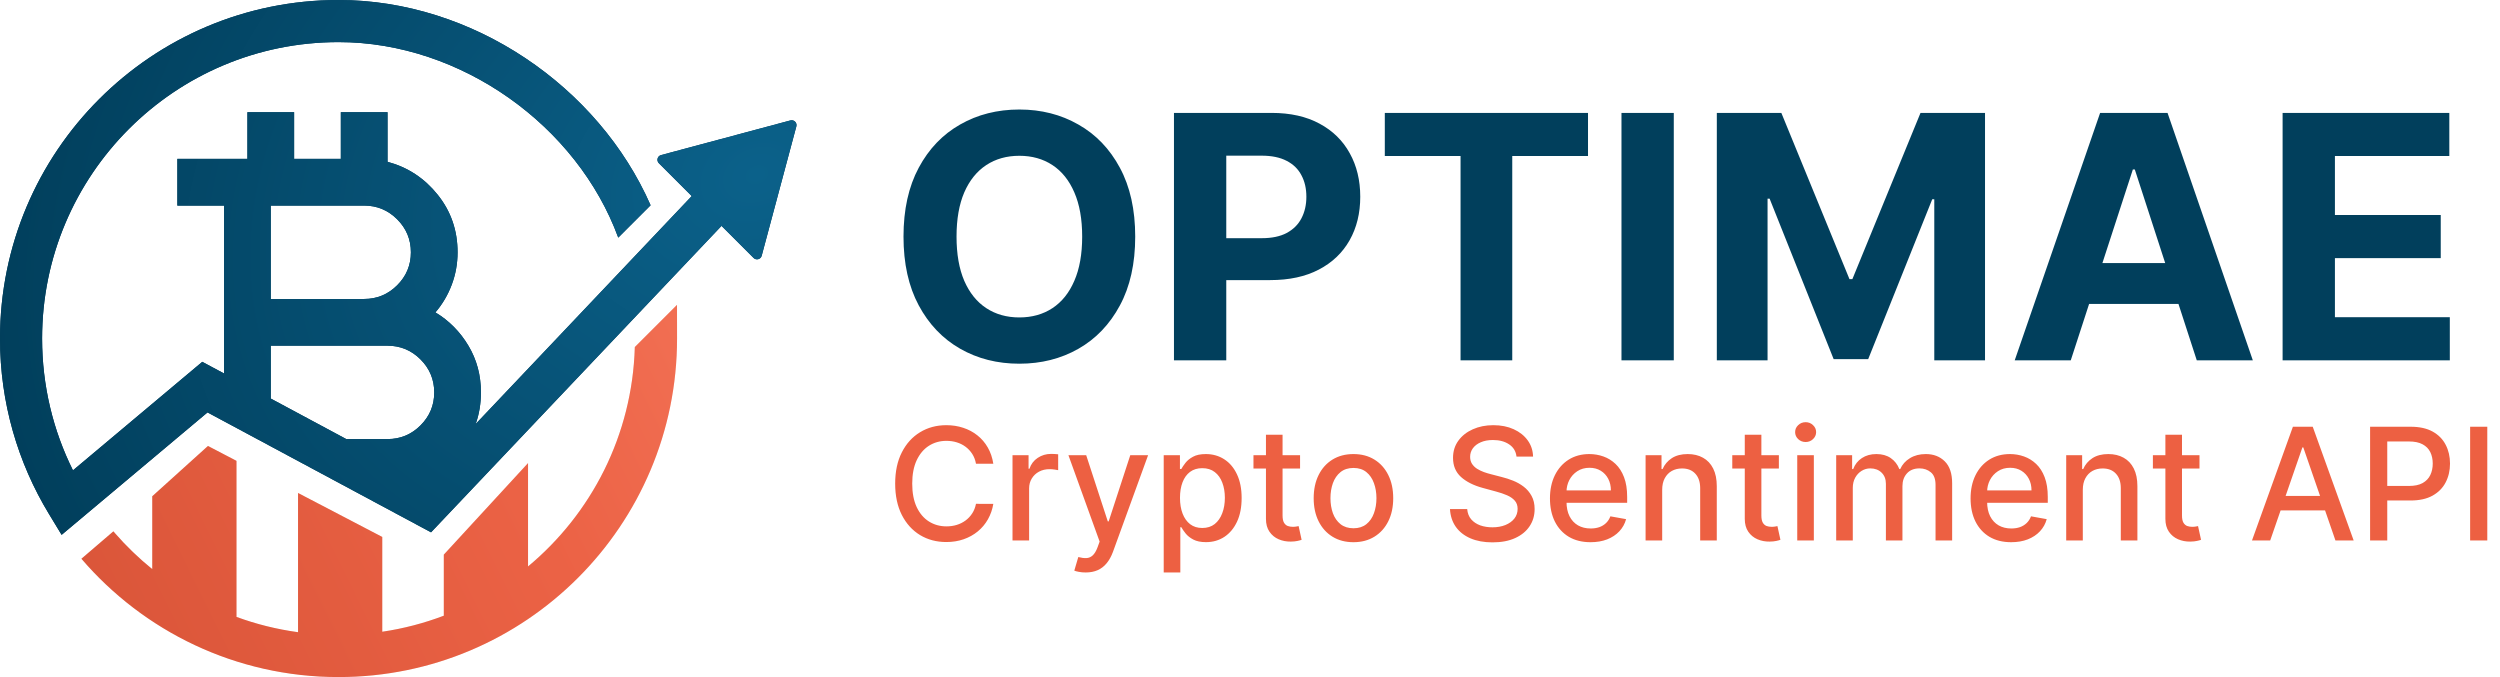
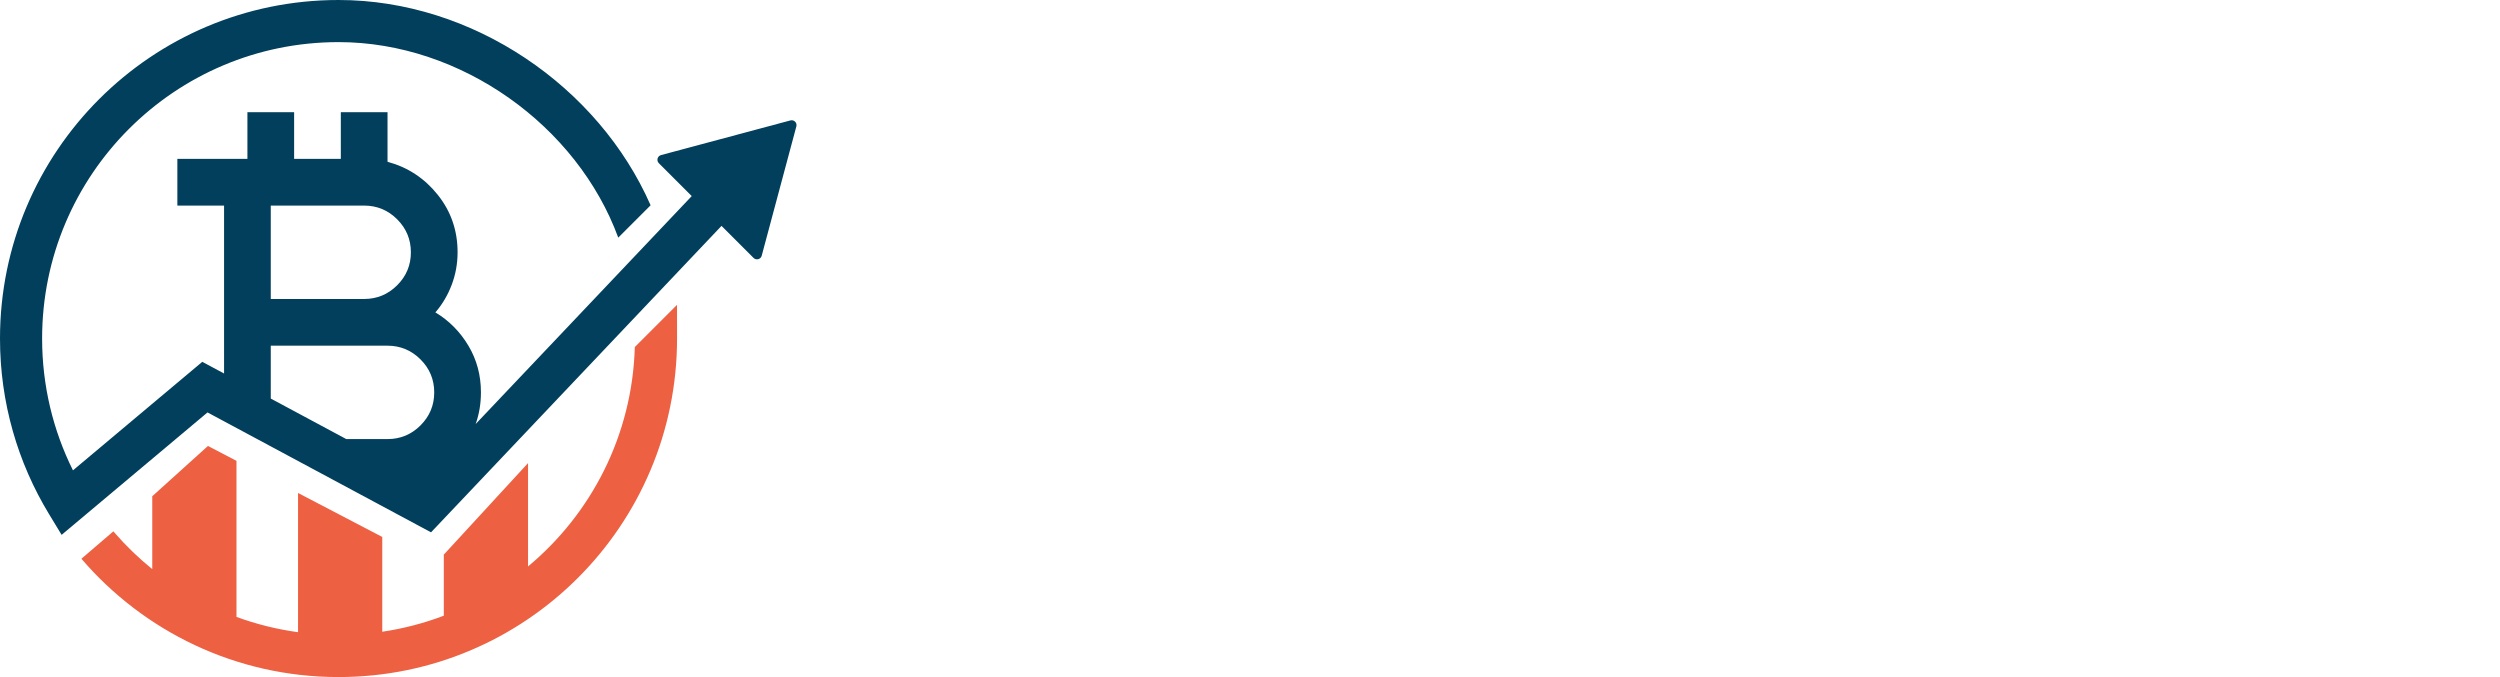
<svg xmlns="http://www.w3.org/2000/svg" width="2248" height="609" viewBox="0 0 2248 609" fill="none">
  <path fill-rule="evenodd" clip-rule="evenodd" d="M212.646 554.729C230.295 561.2 248.819 565.857 267.992 568.475V443.283L343.729 482.822V568.059C362.921 565.221 381.446 560.338 399.076 553.637V498.723L474.812 416.411V509.356C531.723 461.984 568.591 391.355 570.828 312.059L608.766 274.123C608.796 284.375 608.809 302.924 608.809 304.404C608.809 472.522 472.522 608.809 304.404 608.809C211.895 608.809 129.008 567.519 73.208 502.429L101.959 477.782C102.452 478.357 102.947 478.93 103.444 479.5C113.643 491.194 124.842 501.989 136.909 511.75V446.226L187 401L212.646 414.389V554.729Z" fill="#ED6042" />
-   <path fill-rule="evenodd" clip-rule="evenodd" d="M212.646 554.729C230.295 561.2 248.819 565.857 267.992 568.475V443.283L343.729 482.822V568.059C362.921 565.221 381.446 560.338 399.076 553.637V498.723L474.812 416.411V509.356C531.723 461.984 568.591 391.355 570.828 312.059L608.766 274.123C608.796 284.375 608.809 302.924 608.809 304.404C608.809 472.522 472.522 608.809 304.404 608.809C211.895 608.809 129.008 567.519 73.208 502.429L101.959 477.782C102.452 478.357 102.947 478.93 103.444 479.5C113.643 491.194 124.842 501.989 136.909 511.75V446.226L187 401L212.646 414.389V554.729Z" fill="url(#paint0_linear_3_124)" fill-opacity="0.2" />
  <path fill-rule="evenodd" clip-rule="evenodd" d="M201.479 335.857L181.896 325.351L65.606 422.937C47.854 387.248 37.868 347.013 37.868 304.404C37.868 157.201 157.201 37.868 304.404 37.868C414.843 37.868 519.154 113.396 555.929 213.672L585.021 184.579C538.174 77.85 425.079 0 304.404 0C136.286 0 0 136.286 0 304.404C0 362.078 16.058 416.06 43.956 462.057L55.405 480.933L186.593 370.845L387.574 478.671L648.792 203.109L677.605 231.922C679.984 234.301 684.045 233.212 684.915 229.963L716.086 113.633C716.957 110.384 713.983 107.411 710.734 108.282L594.404 139.452C591.155 140.323 590.067 144.384 592.445 146.763L622.006 176.323L427.712 381.286C430.872 372.44 432.454 362.956 432.454 352.832C432.468 337.434 428.708 323.436 421.177 310.838C413.646 298.239 403.756 288.265 391.507 280.916C397.806 273.581 402.706 265.273 406.206 255.992C409.705 246.711 411.456 236.996 411.456 226.847C411.456 207.263 405.507 190.031 393.608 175.15C381.709 160.27 366.661 150.381 348.463 145.482V100.861H306.468V142.856H264.472V100.861H222.477V142.856H159.485V184.852H201.479V335.857ZM243.475 310.838V358.389L311.394 394.827H348.463C360.012 394.827 369.902 390.719 378.133 382.502C386.364 374.285 390.472 364.395 390.458 352.832C390.444 341.27 386.336 331.387 378.133 323.184C369.93 314.98 360.04 310.866 348.463 310.838H243.475ZM327.465 268.841H243.475V184.852H327.465C339.041 184.88 348.932 188.995 357.135 197.198C365.338 205.401 369.447 215.284 369.461 226.847C369.475 238.409 365.366 248.3 357.135 256.517C348.904 264.734 339.013 268.841 327.465 268.841Z" fill="#013F5C" />
-   <path fill-rule="evenodd" clip-rule="evenodd" d="M201.479 335.857L181.896 325.351L65.606 422.937C47.854 387.248 37.868 347.013 37.868 304.404C37.868 157.201 157.201 37.868 304.404 37.868C414.843 37.868 519.154 113.396 555.929 213.672L585.021 184.579C538.174 77.85 425.079 0 304.404 0C136.286 0 0 136.286 0 304.404C0 362.078 16.058 416.06 43.956 462.057L55.405 480.933L186.593 370.845L387.574 478.671L648.792 203.109L677.605 231.922C679.984 234.301 684.045 233.212 684.915 229.963L716.086 113.633C716.957 110.384 713.983 107.411 710.734 108.282L594.404 139.452C591.155 140.323 590.067 144.384 592.445 146.763L622.006 176.323L427.712 381.286C430.872 372.44 432.454 362.956 432.454 352.832C432.468 337.434 428.708 323.436 421.177 310.838C413.646 298.239 403.756 288.265 391.507 280.916C397.806 273.581 402.706 265.273 406.206 255.992C409.705 246.711 411.456 236.996 411.456 226.847C411.456 207.263 405.507 190.031 393.608 175.15C381.709 160.27 366.661 150.381 348.463 145.482V100.861H306.468V142.856H264.472V100.861H222.477V142.856H159.485V184.852H201.479V335.857ZM243.475 310.838V358.389L311.394 394.827H348.463C360.012 394.827 369.902 390.719 378.133 382.502C386.364 374.285 390.472 364.395 390.458 352.832C390.444 341.27 386.336 331.387 378.133 323.184C369.93 314.98 360.04 310.866 348.463 310.838H243.475ZM327.465 268.841H243.475V184.852H327.465C339.041 184.88 348.932 188.995 357.135 197.198C365.338 205.401 369.447 215.284 369.461 226.847C369.475 238.409 365.366 248.3 357.135 256.517C348.904 264.734 339.013 268.841 327.465 268.841Z" fill="url(#paint1_radial_3_124)" />
-   <path d="M1020.78 212.76C1020.78 237.022 1016.18 257.662 1006.99 274.681C997.861 291.7 985.405 304.7 969.617 313.68C953.902 322.588 936.231 327.042 916.604 327.042C896.833 327.042 879.09 322.552 863.374 313.571C847.659 304.591 835.239 291.591 826.114 274.572C816.988 257.553 812.426 236.949 812.426 212.76C812.426 188.499 816.988 167.859 826.114 150.84C835.239 133.821 847.659 120.857 863.374 111.949C879.09 102.969 896.833 98.479 916.604 98.479C936.231 98.479 953.902 102.969 969.617 111.949C985.405 120.857 997.861 133.821 1006.99 150.84C1016.18 167.859 1020.78 188.499 1020.78 212.76ZM973.093 212.76C973.093 197.045 970.74 183.792 966.032 173.001C961.397 162.21 954.843 154.026 946.37 148.45C937.896 142.873 927.975 140.085 916.604 140.085C905.234 140.085 895.312 142.873 886.839 148.45C878.366 154.026 871.775 162.21 867.068 173.001C862.433 183.792 860.115 197.045 860.115 212.76C860.115 228.476 862.433 241.729 867.068 252.52C871.775 263.311 878.366 271.494 886.839 277.071C895.312 282.647 905.234 285.435 916.604 285.435C927.975 285.435 937.896 282.647 946.37 277.071C954.843 271.494 961.397 263.311 966.032 252.52C970.74 241.729 973.093 228.476 973.093 212.76ZM1055.63 324V101.521H1143.4C1160.28 101.521 1174.65 104.743 1186.53 111.189C1198.41 117.562 1207.46 126.434 1213.69 137.804C1219.99 149.102 1223.14 162.138 1223.14 176.912C1223.14 191.686 1219.95 204.722 1213.58 216.019C1207.21 227.317 1197.97 236.116 1185.88 242.417C1173.86 248.718 1159.3 251.868 1142.21 251.868H1086.26V214.173H1134.6C1143.66 214.173 1151.11 212.615 1156.98 209.501C1162.92 206.315 1167.34 201.933 1170.23 196.357C1173.2 190.708 1174.69 184.226 1174.69 176.912C1174.69 169.525 1173.2 163.079 1170.23 157.575C1167.34 151.999 1162.92 147.689 1156.98 144.648C1151.04 141.534 1143.51 139.977 1134.39 139.977H1102.66V324H1055.63ZM1245.22 140.302V101.521H1427.94V140.302H1359.82V324H1313.33V140.302H1245.22ZM1505.07 101.521V324H1458.03V101.521H1505.07ZM1543.77 101.521H1601.78L1663.05 250.999H1665.65L1726.92 101.521H1784.93V324H1739.31V179.193H1737.46L1679.88 322.914H1648.81L1591.24 178.65H1589.39V324H1543.77V101.521ZM1862.03 324H1811.63L1888.43 101.521H1949.05L2025.74 324H1975.34L1919.61 152.361H1917.87L1862.03 324ZM1858.88 236.551H1977.94V273.269H1858.88V236.551ZM2052.52 324V101.521H2202.43V140.302H2099.56V193.315H2194.72V232.097H2099.56V285.218H2202.87V324H2052.52Z" fill="#013F5C" />
-   <path d="M893.185 416.983H877.603C877.004 413.654 875.889 410.724 874.257 408.193C872.626 405.663 870.628 403.516 868.264 401.751C865.901 399.987 863.254 398.655 860.324 397.756C857.427 396.857 854.348 396.408 851.085 396.408C845.192 396.408 839.915 397.889 835.254 400.852C830.626 403.815 826.964 408.16 824.267 413.887C821.604 419.613 820.272 426.605 820.272 434.861C820.272 443.185 821.604 450.21 824.267 455.936C826.964 461.663 830.643 465.991 835.304 468.921C839.965 471.85 845.209 473.315 851.035 473.315C854.265 473.315 857.328 472.882 860.224 472.017C863.154 471.118 865.801 469.803 868.165 468.072C870.528 466.34 872.526 464.226 874.157 461.729C875.822 459.199 876.971 456.302 877.603 453.04L893.185 453.09C892.352 458.117 890.737 462.745 888.34 466.973C885.977 471.168 882.93 474.797 879.201 477.86C875.506 480.889 871.278 483.237 866.517 484.901C861.756 486.566 856.562 487.398 850.935 487.398C842.079 487.398 834.189 485.301 827.264 481.106C820.339 476.878 814.879 470.835 810.883 462.978C806.921 455.12 804.94 445.748 804.94 434.861C804.94 423.941 806.938 414.569 810.933 406.745C814.928 398.888 820.389 392.862 827.314 388.667C834.239 384.439 842.113 382.324 850.935 382.324C856.362 382.324 861.423 383.107 866.117 384.672C870.845 386.203 875.09 388.467 878.852 391.463C882.614 394.427 885.727 398.056 888.191 402.35C890.654 406.612 892.319 411.489 893.185 416.983ZM910.451 486V409.292H924.884V421.477H925.683C927.081 417.349 929.545 414.103 933.074 411.739C936.637 409.342 940.665 408.143 945.16 408.143C946.092 408.143 947.191 408.177 948.456 408.243C949.754 408.31 950.77 408.393 951.502 408.493V422.776C950.903 422.609 949.837 422.426 948.306 422.227C946.774 421.993 945.243 421.877 943.711 421.877C940.182 421.877 937.036 422.626 934.273 424.124C931.543 425.589 929.379 427.637 927.781 430.267C926.182 432.864 925.383 435.827 925.383 439.156V486H910.451ZM976.197 514.765C973.967 514.765 971.936 514.582 970.105 514.216C968.274 513.883 966.909 513.517 966.01 513.117L969.605 500.882C972.335 501.615 974.766 501.931 976.897 501.831C979.027 501.731 980.908 500.932 982.54 499.434C984.204 497.936 985.669 495.489 986.935 492.093L988.782 486.999L960.716 409.292H976.697L996.123 468.821H996.923L1016.35 409.292H1032.38L1000.77 496.238C999.303 500.233 997.439 503.612 995.175 506.376C992.911 509.172 990.214 511.27 987.084 512.668C983.955 514.066 980.326 514.765 976.197 514.765ZM1046.41 514.765V409.292H1061V421.727H1062.24C1063.11 420.129 1064.36 418.281 1065.99 416.184C1067.62 414.086 1069.88 412.255 1072.78 410.69C1075.68 409.092 1079.51 408.293 1084.27 408.293C1090.46 408.293 1095.99 409.858 1100.85 412.988C1105.71 416.117 1109.52 420.628 1112.28 426.521C1115.08 432.414 1116.48 439.506 1116.48 447.796C1116.48 456.086 1115.1 463.194 1112.33 469.12C1109.57 475.013 1105.78 479.558 1100.95 482.754C1096.12 485.917 1090.61 487.498 1084.42 487.498C1079.76 487.498 1075.94 486.716 1072.98 485.151C1070.05 483.586 1067.75 481.755 1066.09 479.658C1064.42 477.56 1063.14 475.696 1062.24 474.064H1061.35V514.765H1046.41ZM1061.05 447.646C1061.05 453.04 1061.83 457.767 1063.39 461.829C1064.96 465.891 1067.22 469.07 1070.18 471.368C1073.15 473.632 1076.78 474.763 1081.07 474.763C1085.53 474.763 1089.26 473.582 1092.26 471.218C1095.25 468.821 1097.52 465.575 1099.05 461.479C1100.61 457.384 1101.4 452.773 1101.4 447.646C1101.4 442.585 1100.63 438.041 1099.1 434.012C1097.6 429.984 1095.34 426.804 1092.31 424.474C1089.31 422.143 1085.57 420.978 1081.07 420.978C1076.74 420.978 1073.08 422.093 1070.08 424.324C1067.12 426.555 1064.87 429.668 1063.34 433.663C1061.81 437.658 1061.05 442.319 1061.05 447.646ZM1169.02 409.292V421.278H1127.12V409.292H1169.02ZM1138.35 390.914H1153.28V463.477C1153.28 466.374 1153.72 468.554 1154.58 470.019C1155.45 471.451 1156.56 472.433 1157.93 472.966C1159.33 473.465 1160.84 473.715 1162.47 473.715C1163.67 473.715 1164.72 473.632 1165.62 473.465C1166.52 473.299 1167.22 473.165 1167.72 473.066L1170.41 485.401C1169.55 485.734 1168.32 486.067 1166.72 486.4C1165.12 486.766 1163.12 486.966 1160.73 486.999C1156.8 487.065 1153.14 486.366 1149.74 484.901C1146.34 483.436 1143.6 481.172 1141.5 478.109C1139.4 475.046 1138.35 471.201 1138.35 466.573V390.914ZM1217.02 487.548C1209.83 487.548 1203.55 485.9 1198.19 482.604C1192.83 479.308 1188.67 474.697 1185.71 468.771C1182.75 462.844 1181.26 455.919 1181.26 447.996C1181.26 440.038 1182.75 433.08 1185.71 427.121C1188.67 421.161 1192.83 416.533 1198.19 413.237C1203.55 409.941 1209.83 408.293 1217.02 408.293C1224.21 408.293 1230.49 409.941 1235.85 413.237C1241.21 416.533 1245.37 421.161 1248.33 427.121C1251.3 433.08 1252.78 440.038 1252.78 447.996C1252.78 455.919 1251.3 462.844 1248.33 468.771C1245.37 474.697 1241.21 479.308 1235.85 482.604C1230.49 485.9 1224.21 487.548 1217.02 487.548ZM1217.07 475.013C1221.73 475.013 1225.59 473.781 1228.66 471.318C1231.72 468.854 1233.98 465.575 1235.45 461.479C1236.95 457.384 1237.7 452.873 1237.7 447.946C1237.7 443.052 1236.95 438.557 1235.45 434.462C1233.98 430.333 1231.72 427.021 1228.66 424.524C1225.59 422.027 1221.73 420.778 1217.07 420.778C1212.38 420.778 1208.48 422.027 1205.38 424.524C1202.32 427.021 1200.04 430.333 1198.54 434.462C1197.08 438.557 1196.35 443.052 1196.35 447.946C1196.35 452.873 1197.08 457.384 1198.54 461.479C1200.04 465.575 1202.32 468.854 1205.38 471.318C1208.48 473.781 1212.38 475.013 1217.07 475.013ZM1363.64 410.591C1363.11 405.863 1360.91 402.201 1357.05 399.604C1353.19 396.974 1348.33 395.658 1342.47 395.658C1338.28 395.658 1334.65 396.324 1331.58 397.656C1328.52 398.954 1326.14 400.752 1324.44 403.05C1322.78 405.314 1321.94 407.894 1321.94 410.79C1321.94 413.221 1322.51 415.318 1323.64 417.083C1324.81 418.847 1326.32 420.329 1328.19 421.527C1330.09 422.693 1332.12 423.675 1334.28 424.474C1336.44 425.24 1338.52 425.872 1340.52 426.372L1350.51 428.968C1353.77 429.767 1357.12 430.85 1360.55 432.215C1363.98 433.58 1367.16 435.377 1370.09 437.608C1373.02 439.839 1375.38 442.602 1377.18 445.898C1379.01 449.194 1379.93 453.139 1379.93 457.734C1379.93 463.527 1378.43 468.671 1375.43 473.165C1372.47 477.66 1368.16 481.206 1362.5 483.803C1356.87 486.4 1350.06 487.698 1342.07 487.698C1334.41 487.698 1327.79 486.483 1322.19 484.052C1316.6 481.622 1312.22 478.176 1309.06 473.715C1305.9 469.22 1304.15 463.893 1303.82 457.734H1319.3C1319.6 461.429 1320.8 464.509 1322.89 466.973C1325.02 469.403 1327.74 471.218 1331.03 472.416C1334.36 473.582 1338.01 474.164 1341.97 474.164C1346.33 474.164 1350.21 473.482 1353.61 472.117C1357.04 470.718 1359.73 468.787 1361.7 466.324C1363.66 463.827 1364.64 460.913 1364.64 457.584C1364.64 454.554 1363.78 452.074 1362.05 450.143C1360.35 448.212 1358.03 446.614 1355.11 445.349C1352.21 444.084 1348.93 442.968 1345.27 442.003L1333.18 438.707C1324.99 436.476 1318.5 433.197 1313.7 428.869C1308.94 424.54 1306.56 418.814 1306.56 411.689C1306.56 405.796 1308.16 400.652 1311.36 396.258C1314.55 391.863 1318.88 388.45 1324.34 386.02C1329.8 383.556 1335.96 382.324 1342.82 382.324C1349.74 382.324 1355.85 383.54 1361.15 385.97C1366.47 388.4 1370.67 391.746 1373.73 396.008C1376.8 400.236 1378.39 405.097 1378.53 410.591H1363.64ZM1430.23 487.548C1422.67 487.548 1416.16 485.933 1410.7 482.704C1405.27 479.441 1401.08 474.863 1398.12 468.97C1395.19 463.044 1393.72 456.103 1393.72 448.145C1393.72 440.288 1395.19 433.363 1398.12 427.37C1401.08 421.378 1405.21 416.7 1410.5 413.337C1415.83 409.975 1422.05 408.293 1429.18 408.293C1433.51 408.293 1437.7 409.009 1441.76 410.441C1445.83 411.872 1449.47 414.12 1452.7 417.183C1455.93 420.246 1458.48 424.224 1460.34 429.118C1462.21 433.979 1463.14 439.889 1463.14 446.847V452.141H1402.16V440.954H1448.51C1448.51 437.025 1447.71 433.546 1446.11 430.517C1444.51 427.454 1442.26 425.04 1439.37 423.275C1436.5 421.511 1433.14 420.628 1429.28 420.628C1425.08 420.628 1421.42 421.661 1418.29 423.725C1415.2 425.756 1412.8 428.419 1411.1 431.715C1409.44 434.978 1408.6 438.524 1408.6 442.352V451.092C1408.6 456.219 1409.5 460.581 1411.3 464.176C1413.13 467.772 1415.68 470.519 1418.94 472.416C1422.2 474.281 1426.02 475.213 1430.38 475.213C1433.21 475.213 1435.79 474.813 1438.12 474.014C1440.45 473.182 1442.46 471.95 1444.16 470.319C1445.86 468.687 1447.16 466.673 1448.06 464.276L1462.19 466.823C1461.06 470.985 1459.03 474.63 1456.1 477.76C1453.2 480.856 1449.55 483.27 1445.16 485.001C1440.8 486.699 1435.82 487.548 1430.23 487.548ZM1494.64 440.455V486H1479.71V409.292H1494.04V421.777H1494.99C1496.75 417.715 1499.52 414.453 1503.28 411.989C1507.07 409.525 1511.85 408.293 1517.61 408.293C1522.84 408.293 1527.41 409.392 1531.34 411.589C1535.27 413.753 1538.32 416.983 1540.48 421.278C1542.65 425.573 1543.73 430.883 1543.73 437.209V486H1528.8V439.006C1528.8 433.446 1527.35 429.102 1524.45 425.972C1521.56 422.809 1517.58 421.228 1512.52 421.228C1509.05 421.228 1505.97 421.977 1503.28 423.475C1500.61 424.973 1498.5 427.171 1496.93 430.067C1495.4 432.93 1494.64 436.393 1494.64 440.455ZM1599.56 409.292V421.278H1557.66V409.292H1599.56ZM1568.9 390.914H1583.83V463.477C1583.83 466.374 1584.26 468.554 1585.13 470.019C1585.99 471.451 1587.11 472.433 1588.47 472.966C1589.87 473.465 1591.39 473.715 1593.02 473.715C1594.22 473.715 1595.27 473.632 1596.17 473.465C1597.06 473.299 1597.76 473.165 1598.26 473.066L1600.96 485.401C1600.09 485.734 1598.86 486.067 1597.26 486.4C1595.67 486.766 1593.67 486.966 1591.27 486.999C1587.34 487.065 1583.68 486.366 1580.28 484.901C1576.89 483.436 1574.14 481.172 1572.04 478.109C1569.95 475.046 1568.9 471.201 1568.9 466.573V390.914ZM1616.08 486V409.292H1631.01V486H1616.08ZM1623.62 397.456C1621.02 397.456 1618.79 396.591 1616.93 394.859C1615.1 393.095 1614.18 390.997 1614.18 388.567C1614.18 386.103 1615.1 384.006 1616.93 382.275C1618.79 380.51 1621.02 379.628 1623.62 379.628C1626.22 379.628 1628.43 380.51 1630.26 382.275C1632.13 384.006 1633.06 386.103 1633.06 388.567C1633.06 390.997 1632.13 393.095 1630.26 394.859C1628.43 396.591 1626.22 397.456 1623.62 397.456ZM1651.1 486V409.292H1665.43V421.777H1666.38C1667.98 417.549 1670.59 414.253 1674.22 411.889C1677.85 409.492 1682.2 408.293 1687.26 408.293C1692.38 408.293 1696.68 409.492 1700.14 411.889C1703.64 414.286 1706.22 417.582 1707.88 421.777H1708.68C1710.51 417.682 1713.42 414.419 1717.42 411.989C1721.42 409.525 1726.18 408.293 1731.7 408.293C1738.66 408.293 1744.34 410.474 1748.73 414.835C1753.16 419.197 1755.37 425.772 1755.37 434.562V486H1740.44V435.96C1740.44 430.766 1739.03 427.004 1736.2 424.674C1733.37 422.343 1729.99 421.178 1726.06 421.178C1721.2 421.178 1717.42 422.676 1714.72 425.672C1712.03 428.636 1710.68 432.448 1710.68 437.109V486H1695.8V435.011C1695.8 430.85 1694.5 427.504 1691.9 424.973C1689.3 422.443 1685.92 421.178 1681.76 421.178C1678.93 421.178 1676.32 421.927 1673.92 423.425C1671.56 424.89 1669.64 426.938 1668.18 429.568C1666.75 432.198 1666.03 435.244 1666.03 438.707V486H1651.1ZM1808.45 487.548C1800.89 487.548 1794.38 485.933 1788.92 482.704C1783.5 479.441 1779.3 474.863 1776.34 468.97C1773.41 463.044 1771.94 456.103 1771.94 448.145C1771.94 440.288 1773.41 433.363 1776.34 427.37C1779.3 421.378 1783.43 416.7 1788.72 413.337C1794.05 409.975 1800.27 408.293 1807.4 408.293C1811.73 408.293 1815.92 409.009 1819.98 410.441C1824.05 411.872 1827.69 414.12 1830.92 417.183C1834.15 420.246 1836.7 424.224 1838.56 429.118C1840.43 433.979 1841.36 439.889 1841.36 446.847V452.141H1780.38V440.954H1826.73C1826.73 437.025 1825.93 433.546 1824.33 430.517C1822.73 427.454 1820.48 425.04 1817.59 423.275C1814.72 421.511 1811.36 420.628 1807.5 420.628C1803.3 420.628 1799.64 421.661 1796.51 423.725C1793.42 425.756 1791.02 428.419 1789.32 431.715C1787.66 434.978 1786.82 438.524 1786.82 442.352V451.092C1786.82 456.219 1787.72 460.581 1789.52 464.176C1791.35 467.772 1793.9 470.519 1797.16 472.416C1800.42 474.281 1804.24 475.213 1808.6 475.213C1811.43 475.213 1814.01 474.813 1816.34 474.014C1818.67 473.182 1820.68 471.95 1822.38 470.319C1824.08 468.687 1825.38 466.673 1826.28 464.276L1840.41 466.823C1839.28 470.985 1837.25 474.63 1834.32 477.76C1831.42 480.856 1827.78 483.27 1823.38 485.001C1819.02 486.699 1814.04 487.548 1808.45 487.548ZM1872.86 440.455V486H1857.93V409.292H1872.26V421.777H1873.21C1874.97 417.715 1877.74 414.453 1881.5 411.989C1885.29 409.525 1890.07 408.293 1895.83 408.293C1901.06 408.293 1905.64 409.392 1909.56 411.589C1913.49 413.753 1916.54 416.983 1918.7 421.278C1920.87 425.573 1921.95 430.883 1921.95 437.209V486H1907.02V439.006C1907.02 433.446 1905.57 429.102 1902.67 425.972C1899.78 422.809 1895.8 421.228 1890.74 421.228C1887.27 421.228 1884.19 421.977 1881.5 423.475C1878.83 424.973 1876.72 427.171 1875.16 430.067C1873.62 432.93 1872.86 436.393 1872.86 440.455ZM1977.78 409.292V421.278H1935.88V409.292H1977.78ZM1947.12 390.914H1962.05V463.477C1962.05 466.374 1962.48 468.554 1963.35 470.019C1964.22 471.451 1965.33 472.433 1966.7 472.966C1968.09 473.465 1969.61 473.715 1971.24 473.715C1972.44 473.715 1973.49 473.632 1974.39 473.465C1975.29 473.299 1975.98 473.165 1976.48 473.066L1979.18 485.401C1978.32 485.734 1977.08 486.067 1975.49 486.4C1973.89 486.766 1971.89 486.966 1969.49 486.999C1965.56 487.065 1961.9 486.366 1958.51 484.901C1955.11 483.436 1952.36 481.172 1950.27 478.109C1948.17 475.046 1947.12 471.201 1947.12 466.573V390.914ZM2041.36 486H2024.98L2061.78 383.723H2079.61L2116.42 486H2100.04L2071.12 402.3H2070.32L2041.36 486ZM2044.1 445.948H2097.24V458.932H2044.1V445.948ZM2131.19 486V383.723H2167.64C2175.6 383.723 2182.19 385.171 2187.42 388.068C2192.65 390.964 2196.56 394.926 2199.15 399.953C2201.75 404.947 2203.05 410.574 2203.05 416.833C2203.05 423.125 2201.73 428.785 2199.1 433.813C2196.51 438.807 2192.58 442.769 2187.32 445.698C2182.09 448.595 2175.52 450.043 2167.59 450.043H2142.52V436.959H2166.19C2171.22 436.959 2175.3 436.093 2178.43 434.362C2181.56 432.597 2183.86 430.2 2185.32 427.171C2186.79 424.141 2187.52 420.695 2187.52 416.833C2187.52 412.971 2186.79 409.542 2185.32 406.545C2183.86 403.549 2181.54 401.202 2178.38 399.504C2175.25 397.806 2171.12 396.957 2165.99 396.957H2146.62V486H2131.19ZM2236.57 383.723V486H2221.14V383.723H2236.57Z" fill="#ED6042" />
  <defs>
    <linearGradient id="paint0_linear_3_124" x1="615" y1="315" x2="58.5" y2="590" gradientUnits="userSpaceOnUse">
      <stop stop-color="#FFA490" />
      <stop offset="0.277" stop-color="#E56C53" />
      <stop offset="1" stop-color="#86240F" />
    </linearGradient>
    <radialGradient id="paint1_radial_3_124" cx="0" cy="0" r="1" gradientUnits="userSpaceOnUse" gradientTransform="translate(680 158.5) rotate(156.886) scale(709.449 542.826)">
      <stop stop-color="#0B618A" />
      <stop offset="1" stop-color="#013F5C" />
    </radialGradient>
  </defs>
</svg>